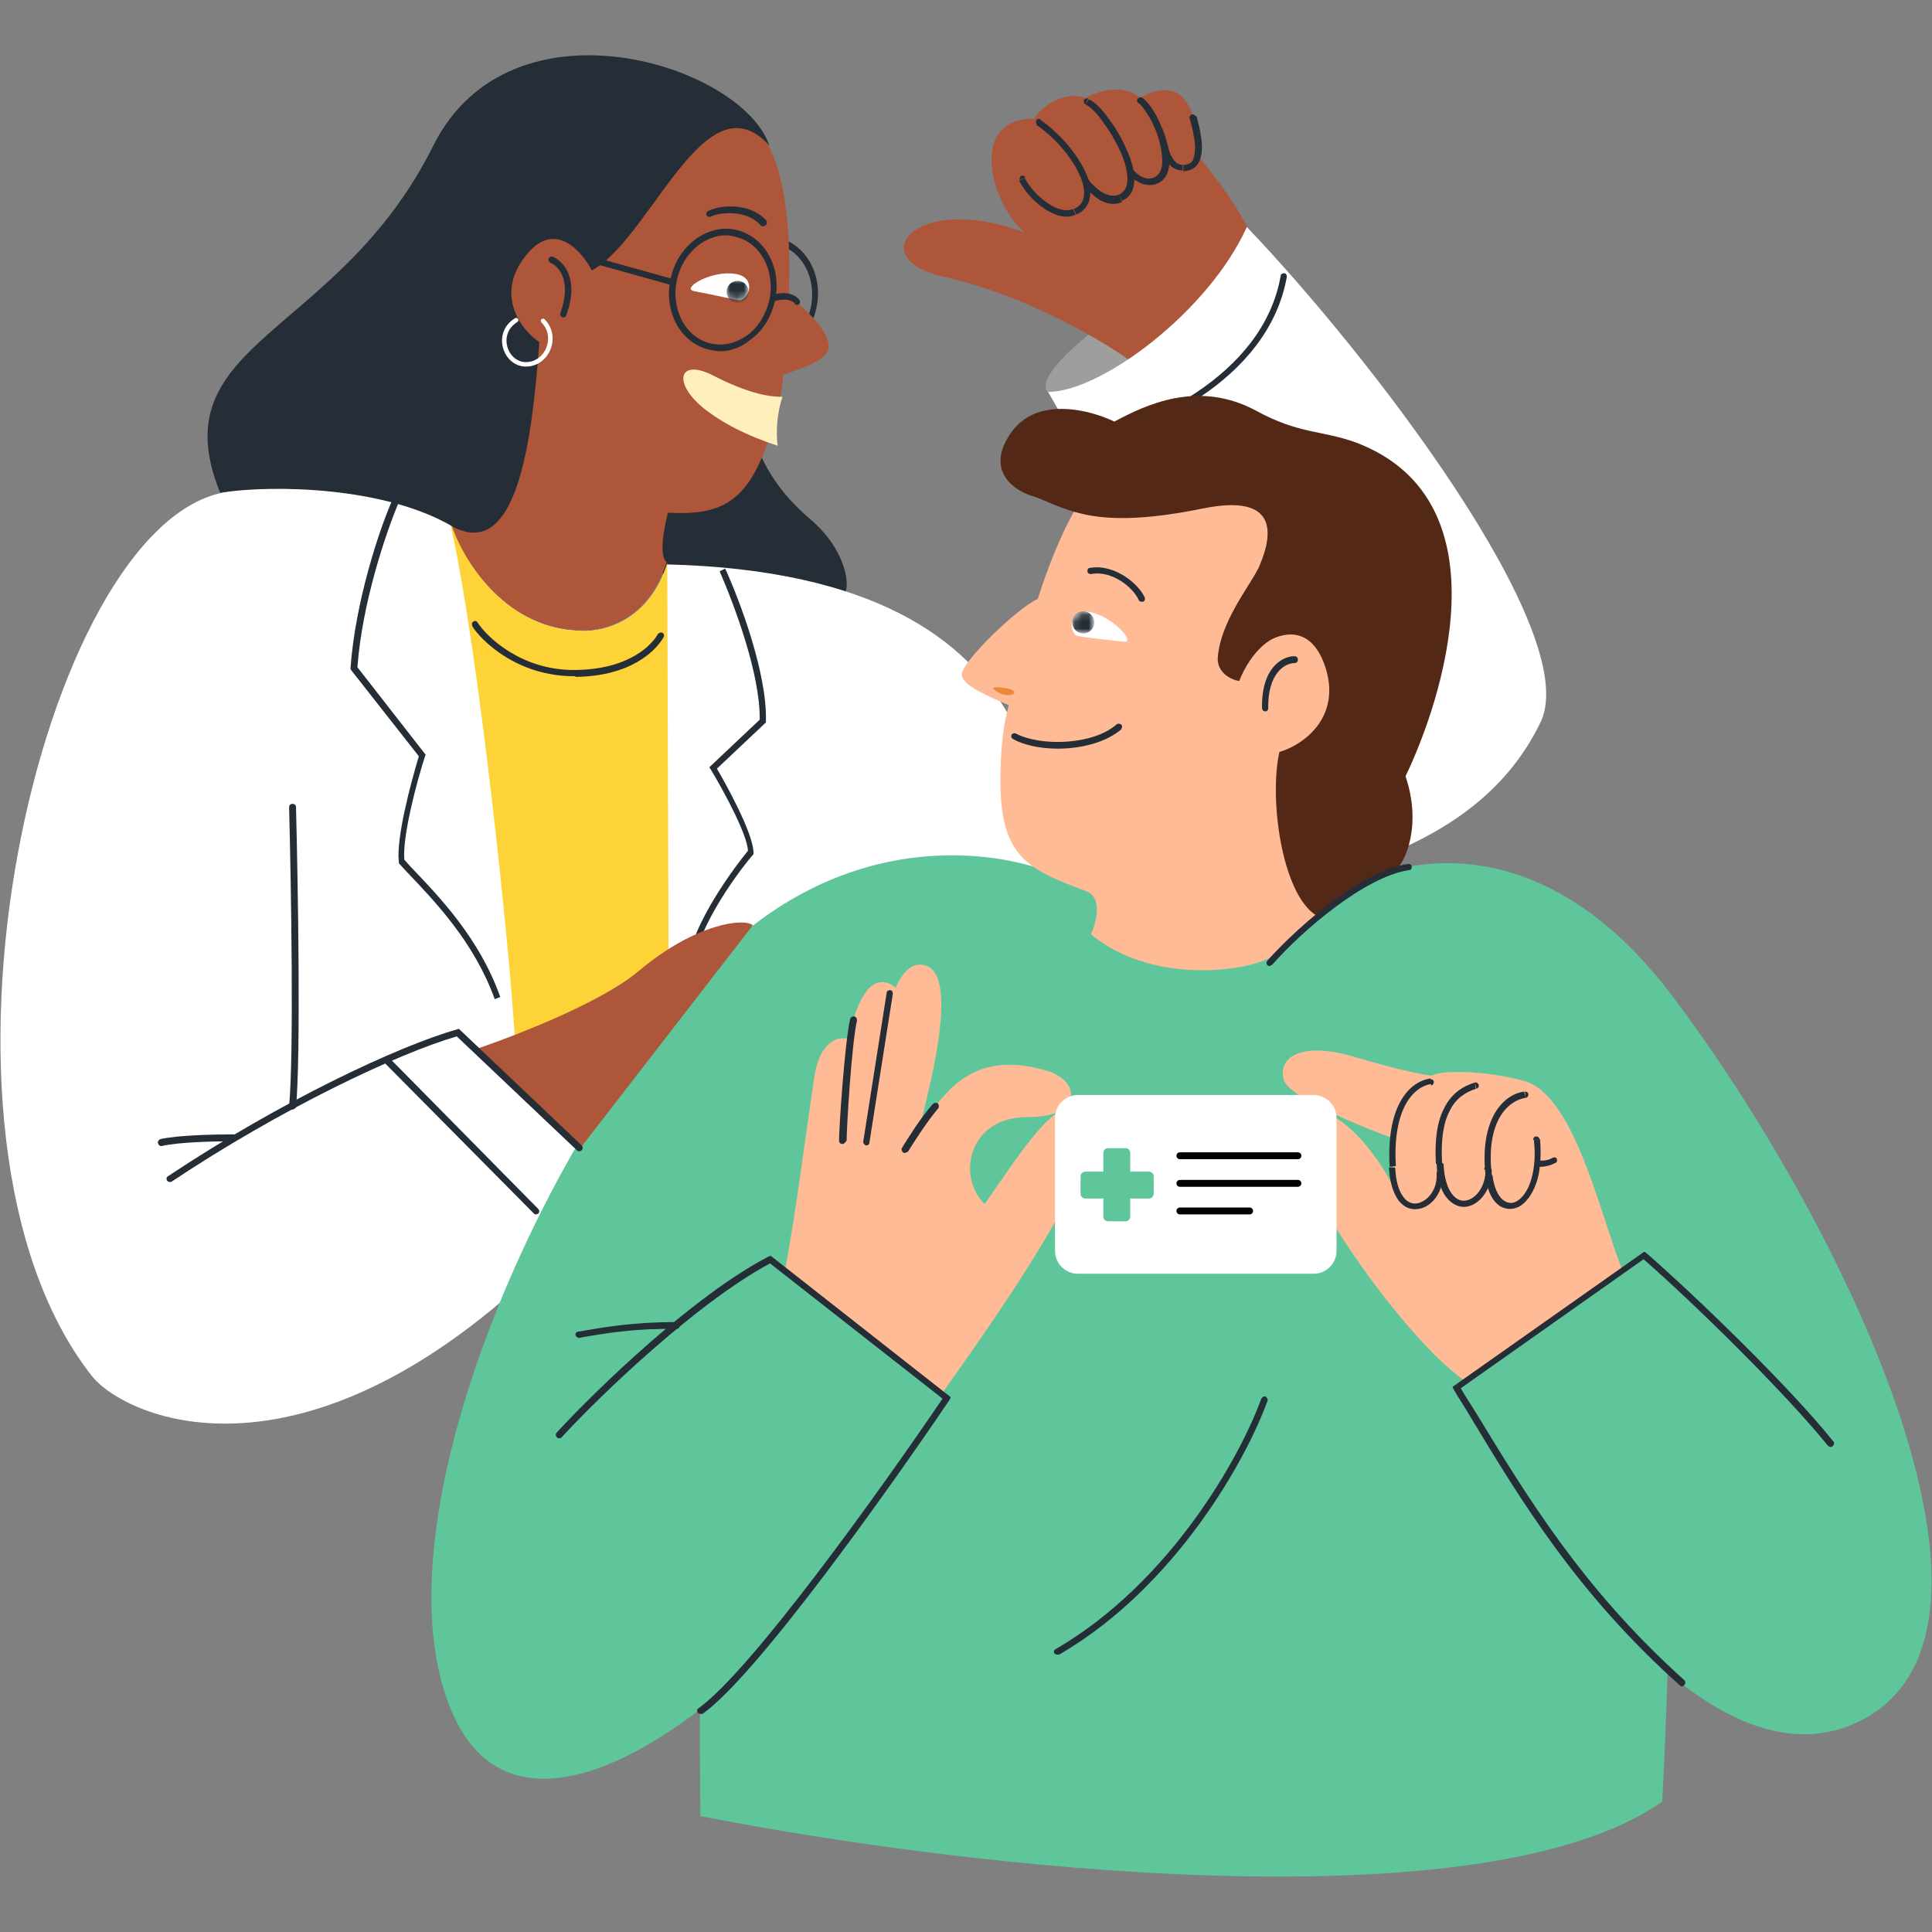
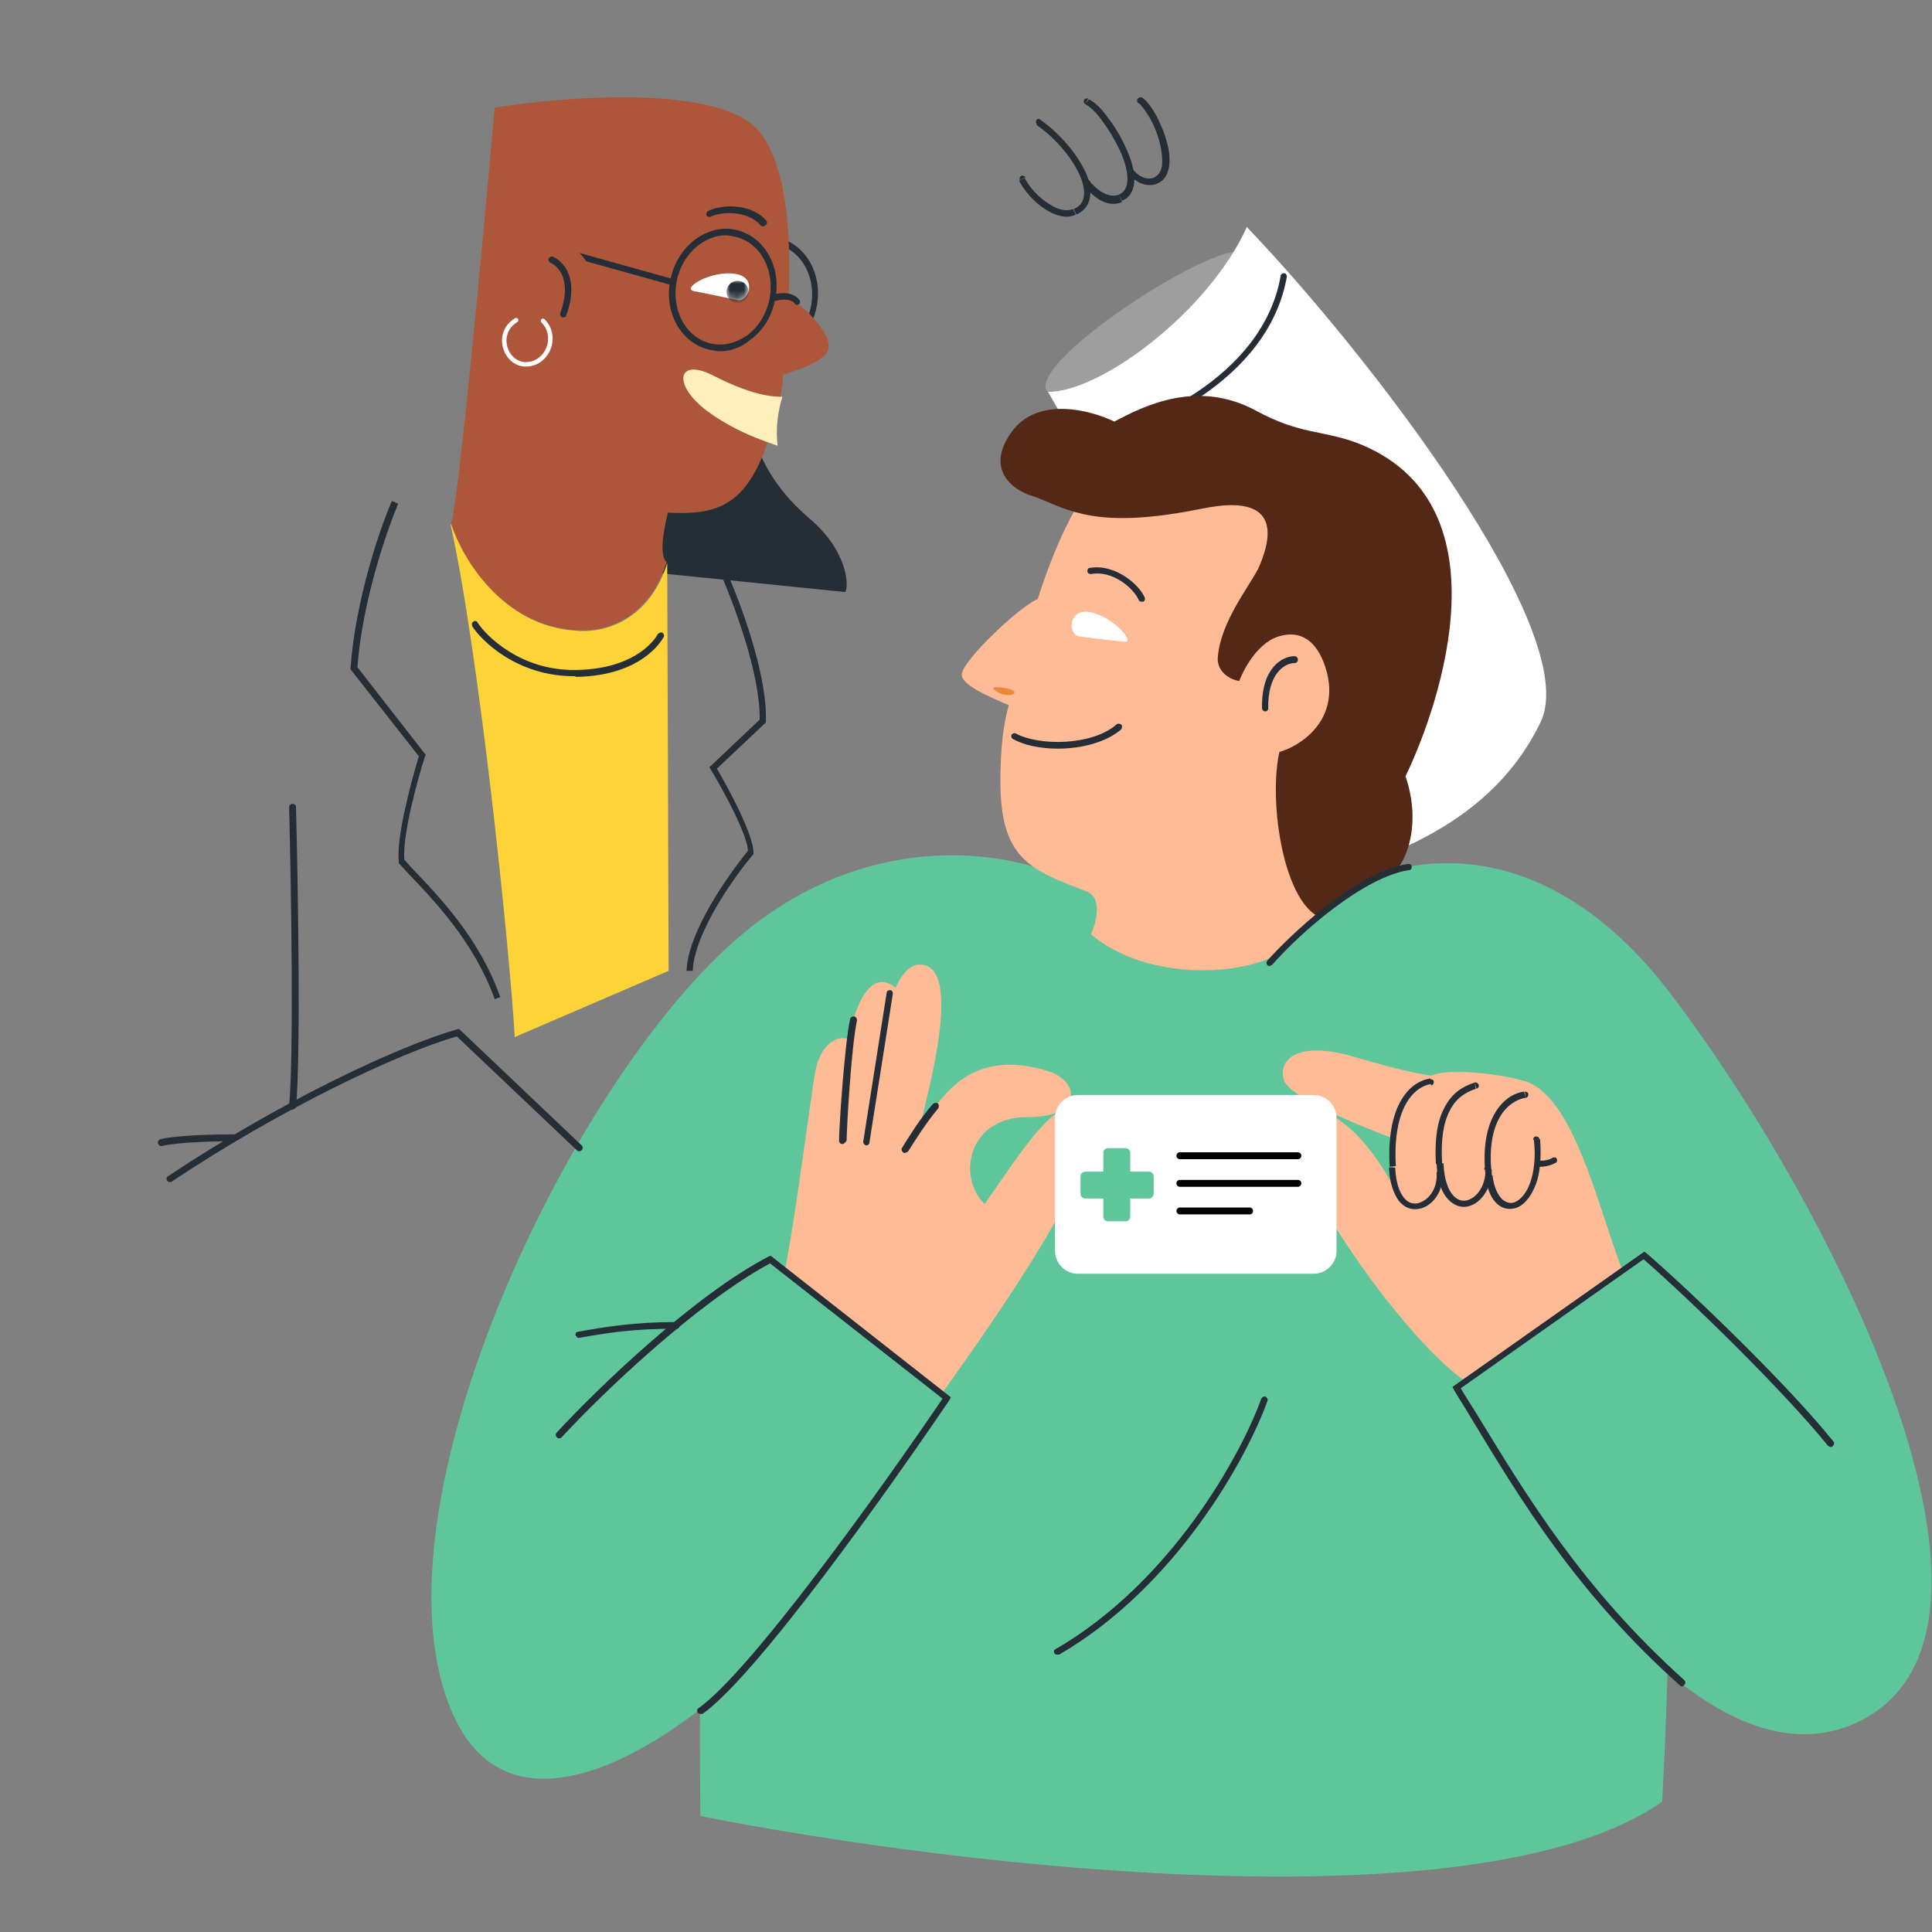
<svg xmlns="http://www.w3.org/2000/svg" id="Layer_1" x="0" y="0" version="1.1" viewBox="0 0 280 280">
  <rect x="0" y="0" width="280" height="280" fill="#808080" stroke="none" />
  <style>.st0{fill:#252d37}.st1{fill:#fff}.st2{fill:#ad563a}.st4{fill:#5fc69b}.st8{fill:#ffbb95}.st13{fill:#542816}</style>
  <path d="M110.4 51.9c-.5 0-1-.1-1.5-.2-4.2-.9-6.8-5.5-5.7-10.3.5-2.3 1.7-4.3 3.5-5.6 1.8-1.3 3.9-1.8 5.9-1.4 4.2.9 6.8 5.5 5.7 10.3-.5 2.3-1.7 4.3-3.5 5.6a6.83 6.83 0 0 1-4.4 1.6zm.8-16.7c-1.4 0-2.7.5-3.9 1.4-1.6 1.2-2.7 3-3.2 5.1-.9 4.3 1.3 8.4 5 9.2 1.8.4 3.6-.1 5.2-1.2 1.6-1.2 2.7-3 3.2-5.1.9-4.3-1.3-8.4-5-9.2-.5-.2-.9-.2-1.3-.2zm6.3 40.1c-9.4-7.9-9-16.4-9.5-19L95.9 73.1l-1 9.9 27.6 2.8c.6-1 .2-6-5-10.5z" class="st0" />
-   <path d="M96.7 81.8c-2.9 8.7-9.9 10-13.2 9.6-10.5-.6-16.3-10.2-18-15.2 0 0-.1 0-.1-.1-5.9-3.7-19.4-7-32.6-4.8-26.9 4.4-47.2 92.8-19.5 128.1 4.8 6.1 31.4 18.4 68.1-18.9l8.2-17.7 62.4-26.6c-.5-14.6 4.1-52.9-55.3-54.4z" class="st1" />
  <path d="M65.3 76c0 .2.1.2.1.1 0 0 0-.1-.1-.1z" class="st2" />
  <path d="M120.1 50.2c.1-2.1-3.5-5.8-5.8-7.1.4-9.1-.3-20.3-4.9-24.7-6.4-6.1-27.8-4.4-37.7-2.8 0 0-5.2 58.8-6.4 60.4 1.7 5 7.5 14.6 18 15.3 3.4.4 10.5-.9 13.3-9.8h.1s-1.6-.4.1-7.2c7.3.4 11.3-1.2 14.4-10 1.7-4.8 2.2-8.1 2.3-10 2.7-.9 6.6-2.1 6.6-4.1z" class="st2" />
  <path d="M96.7 81.6c-2.8 8.9-9.9 10.2-13.3 9.8-10.6-.7-16.4-10.5-18-15.4h-.1c4.2 19 8.6 62 9.3 74.3l22.3-9.6-.2-59.1z" style="fill:#fed337" />
  <path d="M101.5 263.2c0-8.6-.8-40.6 3.4-54.5l22.8-3.2 44.2-8.4 69 8.4c1.9 9.3.8 40.9 0 55.6-25.8 18.2-100.7 9.7-139.4 2.1z" class="st4" />
  <path d="M115.5 52.6c1-.5.2-1-1.5-.6-1.8.4-.4 1.4 1.5.6z" class="st2" />
  <path d="m81.6 36.935.243-.867 15.7 4.381-.242.867z" class="st0" />
  <path d="M112.7 64.6c-.3-2.3 0-5 .7-7.1-.9 0-3.8.1-9.9-3-5.1-2.7-6.1.9-1.6 4.6 2.6 2.1 6.2 4 10.8 5.5z" style="fill:#fff0bb" />
  <path d="M110.5 32.8c-.1 0-.3-.1-.3-.2-2-2.2-5.8-1.9-7.2-1.2-.2.1-.5 0-.6-.2-.1-.2 0-.5.2-.6 1.7-.9 6-1.3 8.4 1.3.2.2.2.5 0 .7-.2.2-.3.2-.5.2zm-6.1 18.1c-.5 0-1-.1-1.5-.2-4.2-.9-6.8-5.5-5.7-10.3.5-2.5 2-4.7 4-6 1.7-1.1 3.6-1.5 5.4-1.1 4.2.9 6.8 5.5 5.7 10.3-.5 2.3-1.7 4.3-3.5 5.6-1.3 1.1-2.8 1.7-4.4 1.7zm.8-16.8c-1.2 0-2.4.4-3.5 1.1-1.8 1.2-3.1 3.1-3.6 5.4-.9 4.3 1.3 8.4 5 9.2 1.8.4 3.6-.1 5.2-1.2 1.6-1.2 2.7-3 3.2-5.1.9-4.3-1.3-8.4-5-9.2-.4-.1-.9-.2-1.3-.2z" class="st0" />
  <path d="M107 43.5c-1.1-.2-4.7-1-6.4-1.3-2-.4 2.6-3.1 6-2.5 3.2.5 1.9 4 .4 3.8z" class="st1" />
  <defs>
    <filter id="Adobe_OpacityMaskFilter_001_" width="3.3" height="3.3" x="105.3" y="40.6" filterUnits="userSpaceOnUse">
      <feColorMatrix values="1 0 0 0 0 0 1 0 0 0 0 0 1 0 0 0 0 0 1 0" />
    </filter>
  </defs>
  <mask id="mask0_928_19746_00000129903360849473396120000010931078523508155572_" width="3.3" height="3.3" x="105.3" y="40.6" maskUnits="userSpaceOnUse">
    <path d="M107 43.5c-1.1-.2-4.7-1-6.4-1.3-2-.4 2.6-3.1 6-2.5 3.2.5 1.9 4 .4 3.8z" style="fill:#fff;filter:url(#Adobe_OpacityMaskFilter_001_)" />
  </mask>
  <circle cx="106.9" cy="42.3" r="1.6" class="st0" style="mask:url(#mask0_928_19746_00000129903360849473396120000010931078523508155572_)" />
  <path d="M107.8 135.2c20.1-16.6 42.2-11.2 49-6.5l36.5 1.3c8.3-5.9 29.8-11.3 49.1 14.4 24.2 32 53.8 92.4 26.8 105.2-21.6 10.2-46.5-26.9-56.4-45.3h-75.3c-19.8 36.1-59 69.4-71.3 45.3C51.8 221 82.6 156 107.8 135.2z" class="st4" />
  <path d="M128.4 142.4c-5.6-1.3-7.2 17.2-6.8 26h7.7c2-8.2 4.7-24.7-.9-26z" class="st8" />
  <path d="M42.4 160.8c-.3 0-.5-.2-.5-.5.7-7.5.3-31.6 0-43.3 0-.3.2-.5.5-.5s.5.2.5.5c.3 11.7.7 35.9 0 43.5-.1.1-.3.3-.5.3zm58-20.1h-.9c.2-5.6 5.9-13.7 8.9-17.4-.1-2.3-3.3-8.3-5.4-11.8l-.2-.3 7.3-6.9c.1-6.7-3.8-16.9-5.8-21.5l.8-.4c2.1 4.6 6.1 15.2 5.9 22.1v.2l-7.1 6.7c1 1.7 5.3 9.3 5.3 12.2v.2l-.1.1c-2.8 3.3-8.5 11.4-8.7 16.8z" class="st0" />
  <path d="M118.1 155.6c-1.1 7-2.8 20.6-4.3 28.3l22.7 18.1.2-.3c8-11.3 24.3-34.3 21-39.8-3.4-5.5-9.9 5.4-15 12.6-4.1-4-2.3-12.6 6.1-12.6 4.1 0 5.8-1.1 6.3-2.6.6-1.8-1.2-3.4-3-4-11.4-3.6-15.4 3.4-18.8 8.2 1-4.7 6.5-23.7 0-23.7-4.6 0-6.3 13.5-8 23.7.7-4.4 0-3.1 0-8.8-.1-5.5-6-6.1-7.2.9zm70.5 5.5c-6.6 2.2 13.2 31.5 23.5 38.9l23.1-15.7c-3.6-9.2-7.1-25.8-14.5-27.7-5.3-1.4-11.6-1.6-13.2-.7-.8-.1-4.1-.6-11.1-2.7-8.4-2.5-11.3.4-10.3 3.4.8 2.4 10.7 6.5 15.6 8.3l.4 7.5c-1.2-2.9-7.7-13.2-13.5-11.3z" class="st8" />
  <path d="M243.8 244.4c-.1 0-.2 0-.3-.1-15-13.4-23.1-26.9-30.3-38.8-.8-1.4-1.7-2.7-2.5-4.1l-.2-.4 27.8-19.6.3.2c6.9 6 20.6 19.2 27.1 27.3.2.2.1.5-.1.7-.2.2-.5.1-.7-.1-6.4-7.9-19.7-20.9-26.7-27l-26.5 18.7c.7 1.2 1.5 2.4 2.3 3.7 7.2 11.8 15.3 25.3 30.1 38.6.2.2.2.5 0 .7-.1.1-.2.2-.3.2z" class="st0" />
  <path d="M180.6 37.4c0 5.6-24.7 22.7-28.6 19.6-4.8-4 28.6-25.2 28.6-19.6z" style="fill:#9e9e9e" />
-   <path d="M136.7 40.1c11.9 2.6 23.6 9.5 27.8 12.7 8.7-2.4 15-12.5 17.2-17.1-.2-3-5.8-10.5-8-13 .1-2.6-.3-6.2-2.2-8.5-1.5-1.9-4.9-1-6.2 0-2.8-2.3-6.6-.8-8 0-3.4-1.2-6.8 1.7-7.4 3-9.6-.1-6.4 12.2-1.4 16.5-16-6-23.5 3.8-11.8 6.4zM69.1 152l15 14.4 25-32.3c-1.2-1.1-8.3-.3-16.5 6.6-4.8 4.1-15.9 8.7-23.5 11.3z" class="st2" />
  <path d="M148.6 25.7c-.1-.2-.4-.3-.6-.2-.2.1-.3.4-.2.6l.8-.4zm7.2 4.9-.2-.4.2.4zm-5-13.3c-.2-.1-.5-.1-.6.1-.1.2-.1.5.1.6l.5-.7zm-3.1 8.9c.8 1.5 2.1 3 3.6 4s3.2 1.6 4.6.9l-.4-.8c-1 .4-2.3.1-3.7-.9-1.4-.9-2.6-2.3-3.3-3.6l-.8.4zm8.3 4.9c1.3-.6 1.9-1.6 2-2.8.1-1.2-.2-2.5-.9-3.8-1.3-2.6-3.8-5.4-6.4-7.2l-.5.8c2.5 1.7 4.9 4.4 6.1 6.9.6 1.2.9 2.4.8 3.3-.1.9-.5 1.6-1.5 2l.4.8z" class="st0" />
  <path d="M223.3 104.6c6.1-12.9-24.8-53.1-42.6-71.7-5.5 12.2-21.1 23.9-28.8 23.9l6.6 11.6-3.6 8 35.4 51.6c7.1-3.2 25-6.7 33-23.4z" class="st1" />
  <path d="M131.1 167.1c-.1 0-.2 0-.2-.1-.2-.1-.3-.4-.2-.6.8-1.3 2.7-4.4 4.5-6.4.2-.2.5-.2.7-.1.2.2.2.5.1.7-1.7 2-3.6 5-4.4 6.3-.2.1-.4.2-.5.2zm-5.5-1.1c-.3 0-.5-.3-.5-.5l3.4-21.6c0-.3.3-.4.5-.4.3 0 .4.3.4.5l-3.4 21.6c0 .2-.2.4-.4.4zm-41.7 27.9c-.2 0-.4-.2-.5-.4 0-.3.1-.5.4-.5 3.9-.7 8.2-1.4 14.2-1.4.3 0 .5.2.5.5s-.2.5-.5.5c-5.9-.1-10.2.6-14.1 1.3z" class="st0" />
  <path d="M101.5 248.4c-.1 0-.3-.1-.4-.2-.1-.2-.1-.5.1-.6 7.6-5.4 26.3-31.5 35.4-44.9l-25-19.6c-10.6 5.7-24.4 18.9-30.2 25.2-.2.2-.5.2-.7 0-.2-.2-.2-.5 0-.7 5.9-6.4 19.9-19.9 30.7-25.5l.3-.1 26.1 20.5-.2.4c-9 13.3-28 40-35.8 45.5h-.3zm51.7-8.6c-.2 0-.3-.1-.4-.2-.1-.2-.1-.5.2-.6 16.7-9.7 26.8-28 29.8-36.3.1-.2.4-.4.6-.3.2.1.4.4.3.6-3 8.4-13.3 27-30.2 36.8h-.3zm-81.5-95c-3-8.3-8.7-14.2-12.8-18.5l-1.1-1.2v-.2c-.4-3.4 1.7-11.3 2.9-15.3L50.8 97v-.2c.7-9.7 4.2-20.1 6-24.2l.9.4c-1.7 4.1-5.2 14.2-5.9 23.7l9.9 12.7-.1.2c-1.2 3.7-3.3 11.6-3 15l.9 1c4.2 4.4 10 10.4 13 18.9l-.8.3z" class="st0" />
-   <path d="M111.5 21.1c-9.8-10.8-18 16.2-27.2 18.7l-5.8-1.4c.2 1.1.2 4.4-.4 12.1-1 12.6-3 31.2-12.7 25.7-9.7-5.6-25.5-6-33.5-4.8-8.9-22 17-22.4 30.9-50.3 11.2-22.4 44.8-11.7 48.7 0z" class="st0" />
  <path d="M76.4 36.8c4.2-5 8.1-.2 9.6 2.8-1.5 3.9-5 11.4-7.1 10.4-2.6-1.2-7.8-6.9-2.5-13.2z" class="st2" />
  <path d="M74.8 46.4c-3.1 1.9-1.6 6.3 1.3 6.4 3.2.1 4.9-4 2.6-6.3" style="fill:none;stroke:#fff;stroke-width:.651;stroke-linecap:round" />
  <path d="M81.7 46h-.2c-.2-.1-.4-.4-.3-.6 1.7-4.7-.2-6.8-1.4-7.3-.2-.1-.4-.4-.3-.6.1-.2.4-.4.6-.3 1.5.6 3.9 3.1 2 8.4-.1.3-.2.4-.4.4zm40.4 119.8c-.3 0-.5-.2-.5-.5 0-1.9.8-13.9 1.6-17.6.1-.3.3-.4.6-.4.3.1.4.3.4.6-.8 3.6-1.5 15.6-1.5 17.4-.2.3-.4.5-.6.5z" class="st0" />
  <path d="M163.7 65.2c-5.9 2.8-10.4 12.5-13.3 21.6-2.9 1.3-10.6 8.7-11 10.8-.3 1.6 3.8 3.3 6.8 4.6-.6 2.1-1.3 5.8-1.2 11.9.2 10.6 4.7 12.1 12.5 15.1 2.4.9 1.3 4.8.6 6.2 8.6 7.2 22.7 5.7 26.9 2.9l9.2-8.1L205.4 76c-10.1-5.4-32.6-15-41.7-10.8z" class="st8" />
  <path d="M153.3 108.5c-2.5 0-4.9-.5-6.5-1.4-.2-.1-.3-.4-.2-.6.1-.2.4-.3.6-.2 3.6 1.9 11.2 1.7 14.6-1.3.2-.2.5-.1.7 0 .2.2.1.5 0 .7-2.2 1.9-5.8 2.8-9.2 2.8zm12.1-21.3c-.2 0-.3-.1-.4-.3-.7-1.6-3.7-4.3-6.9-3.7-.2 0-.5-.1-.5-.4 0-.3.1-.5.4-.5 3.6-.6 7.1 2.4 7.9 4.3.1.2 0 .5-.2.6h-.3z" class="st0" />
  <path d="M156.3 92.2c1.1.2 4.8.6 6.5.8 2 .3-1.5-3.7-4.9-4.3-3.1-.5-3.1 3.2-1.6 3.5z" class="st1" />
  <defs>
    <filter id="Adobe_OpacityMaskFilter_00000129196082774838595330000012159601579659097268_" width="3.3" height="3.3" x="155.3" y="88.6" filterUnits="userSpaceOnUse">
      <feColorMatrix values="1 0 0 0 0 0 1 0 0 0 0 0 1 0 0 0 0 0 1 0" />
    </filter>
  </defs>
  <mask id="mask1_928_19746_00000132786877948514110560000017617975878407809958_" width="3.3" height="3.3" x="155.3" y="88.6" maskUnits="userSpaceOnUse">
    <path d="M156.3 92.2c1.1.2 4.8.6 6.5.8 2 .3-1.5-3.7-4.9-4.3-3.1-.5-3.1 3.2-1.6 3.5z" style="fill:#fff;filter:url(#Adobe_OpacityMaskFilter_00000129196082774838595330000012159601579659097268_)" />
  </mask>
-   <circle cx="157" cy="90.2" r="1.6" class="st0" style="mask:url(#mask1_928_19746_00000132786877948514110560000017617975878407809958_)" />
  <path d="M69.2 90.2c-.1-.2-.4-.3-.6-.1-.2.1-.3.4-.1.6l.7-.5zm27 2.1c.1-.2 0-.5-.2-.6-.2-.1-.5 0-.6.2l.8.4zm-27.8-1.6c1.3 2.1 6.6 7.4 15 7.3v-.9c-8 .1-13-5-14.2-6.9l-.8.5zm15 7.4c8.3-.1 11.8-4 12.8-5.8l-.8-.5c-.8 1.5-4 5.2-12 5.3v1zm32.1-53.9c-.1 0-.3-.1-.3-.2-.7-.8-2-.6-2.8-.4-.2.1-.5-.1-.6-.3-.1-.2.1-.5.3-.6.6-.2 2.6-.6 3.7.7.2.2.2.5 0 .7-.1 0-.2.1-.3.1zM23.4 166.1c-.2 0-.4-.1-.5-.4-.1-.2.1-.5.3-.6 2.6-.6 8.1-.7 10.6-.7.3 0 .5.2.5.5s-.2.4-.5.5c-2.5 0-7.9.1-10.4.7.1 0 .1 0 0 0z" class="st0" />
  <path d="M24.6 171.3c-.2 0-.3-.1-.4-.2-.1-.2-.1-.5.1-.6 16.2-10.8 33.4-18.9 41.9-21.3l.3-.1L84.3 166c.2.2.2.5 0 .7-.2.2-.5.2-.7 0l-17.4-16.5c-8.6 2.5-25.5 10.5-41.4 21.1h-.2zM156.7 64.8c-.2 0-.4-.2-.5-.4-.1-.3.1-.5.4-.5 8.9-1.8 26.4-9.1 29-23.9 0-.3.3-.4.5-.4.3 0 .4.3.4.5-2.7 15.3-20.6 22.8-29.8 24.7.1 0 0 0 0 0z" class="st0" />
  <path d="M174.3 73.7C159 76.8 155.1 74 150 72c-2.8-.7-7.3-3.6-3.6-9.1 3.7-5.6 11.6-3.5 15.1-1.8 4.5-2.4 12.1-6.1 20.5-1.6 6.4 3.5 9.6 2.8 14.7 4.7 21.9 8.5 12.2 37.5 7 48.3 2.4 7.1 0 12.6-1.7 13.9-2.1-.2-7.7 4.6-11 6.4-5.8-3.1-7.6-20.7-4.8-26.1l.6-4.1c-7.5 0-7.8-13.1-4.8-19.4 1.4-3 5.5-12.2-7.7-9.5z" class="st13" />
  <path d="M191.8 95.9c-2.8-6.9-8.7-3.2-11.4-.5.2 4.7 1.2 14.1 3.9 13.8 3.2-.3 10.9-4.6 7.5-13.3z" class="st8" />
  <path d="M183.4 103.1c-.3 0-.5-.2-.5-.5-.1-5.9 3-7.5 4.7-7.5.3 0 .5.2.5.5s-.2.5-.5.5c-1.4 0-3.9 1.5-3.8 6.6 0 .2-.2.4-.4.4zm.6 36.9c-.1 0-.2 0-.3-.1-.2-.2-.2-.5 0-.7 2.9-3.3 12.8-12.9 20.4-14 .2 0 .5.1.5.4s-.1.5-.4.5c-6.5 1-15.6 8.9-19.8 13.7-.2.1-.3.2-.4.2z" class="st0" />
  <path d="M176.5 95.2c.4-5 4.4-10 5.8-12.7l4.4 9.4c-3.9.3-6.3 4.7-7.1 6.8-1.8-.3-3.3-1.7-3.1-3.5z" class="st13" />
  <path d="M223.3 169.1h-.5c-.3 0-.4-.3-.4-.5 0-.3.3-.4.5-.4.3 0 1.3.1 2.1-.4.2-.1.5-.1.6.1.1.2.1.5-.1.6-.7.4-1.6.6-2.2.6z" class="st0" />
  <path d="M113.2 52.4c.6-.3 2-.7 3.1-.3" style="fill:none;stroke:#ad563a;stroke-width:.326;stroke-linecap:round" />
  <path d="M144.3 100.1c-1-.6.3-.6 1.8-.3 2.3.6-.2 1.6-1.8.3z" style="fill:#eb8839" />
  <path d="M207.4 157.3c.3 0 .4-.3.4-.5 0-.3-.3-.4-.5-.4l.1.9zm-5.6 11.9h-.5.5zm7.4.6c0-.3-.2-.4-.5-.4s-.5.2-.4.5l.9-.1zm-1.9-13.5c-3.3.5-6.4 4.3-5.9 12.8l.9-.1c-.5-8.4 2.6-11.5 5.1-11.9l-.1-.8zm-6 12.9c.1 2.3.7 3.8 1.4 4.8.8 1 1.8 1.4 2.9 1.2 2-.3 3.7-2.6 3.5-5.4l-.9.1c.2 2.5-1.3 4.2-2.8 4.5-.7.1-1.4-.1-2-.9-.6-.8-1.1-2.1-1.2-4.3h-.9zm19.8-10.1c.3 0 .4-.3.4-.5 0-.3-.3-.4-.5-.4l.1.9zm-5.3 11.3.5-.1-.5.1zm7.3-5.3c0-.3-.3-.4-.5-.4-.3 0-.4.3-.4.5l.9-.1zm-2.2-6.9c-3.1.4-6.5 4.1-5.6 12.2l.9-.1c-.9-7.9 2.4-10.8 4.9-11.2l-.2-.9zm-5.6 12.2c.2 1.9.8 3.3 1.7 4.1.9.8 2.1.9 3.1.4s1.9-1.7 2.5-3.3c.6-1.6.8-3.8.6-6.5l-.9.1c.3 2.6 0 4.6-.5 6.1s-1.3 2.4-2 2.8c-.7.4-1.4.3-2.1-.3-.6-.6-1.2-1.7-1.4-3.5l-1 .1z" class="st0" />
  <path d="M214 157.8c.2-.1.4-.3.3-.6-.1-.2-.3-.4-.6-.3l.3.9zm-5.4 10.8h.5-.5zm7.5.9c0-.3-.2-.5-.5-.5s-.5.2-.5.5h1zm-2.4-12.6c-1.9.6-3.4 1.7-4.4 3.7-1 1.9-1.4 4.5-1.2 8.1l.9-.1c-.2-3.5.2-5.9 1.1-7.6.8-1.7 2.2-2.7 3.8-3.2l-.2-.9zm-5.5 11.7c.1 2.2.6 3.9 1.4 4.9.8 1 1.8 1.5 2.8 1.4 2-.2 3.8-2.5 3.8-5.4h-.9c0 2.6-1.5 4.3-2.9 4.5-.7.1-1.4-.2-2-1-.6-.8-1.1-2.2-1.2-4.4h-1zM157.7 14.3c-.2-.1-.5 0-.6.2-.1.2 0 .5.2.6l.4-.8zm4.7 14.3.2.4-.2-.4zm-4.7-2.7c-.1-.2-.4-.3-.6-.2-.2.1-.3.4-.2.6l.8-.4zm-.4-10.8c.7.4 1.6 1.2 2.5 2.5.9 1.2 1.8 2.7 2.5 4.2s1.1 3 1.1 4.1c0 1.2-.4 1.9-1.2 2.3l.4.9c1.3-.5 1.8-1.8 1.8-3.1 0-1.4-.5-3-1.2-4.5-.7-1.6-1.6-3.1-2.6-4.4-.9-1.3-1.9-2.3-2.8-2.7l-.5.7zm4.9 13.1c-1 .4-2.1 0-3-.7-.4-.3-.8-.7-1.1-1-.1-.2-.2-.3-.3-.4 0-.1-.1-.1-.1-.1l-.8.4c.1.2.3.5.6.9s.7.8 1.2 1.2c1 .8 2.4 1.4 3.9.8l-.4-1.1z" class="st0" />
  <path d="M165.6 14.2c-.2-.2-.5-.1-.7.1-.2.2-.1.5.1.7l.6-.8zm1.6 12.1-.1-.4.1.4zm-3-1.8c-.1-.2-.3-.4-.6-.3-.2.1-.4.3-.3.6l.9-.3zm.8-9.6c.5.4 1.1 1.3 1.7 2.3.6 1.1 1.1 2.3 1.4 3.6.3 1.2.4 2.4.3 3.3-.2.9-.6 1.4-1.3 1.7l.3.9c1.2-.3 1.8-1.3 2-2.4.2-1.1.1-2.4-.3-3.7-.3-1.3-.9-2.6-1.5-3.8-.6-1.1-1.3-2.1-2-2.6l-.6.7zm2.1 10.9c-.7.2-1.4 0-2-.4-.3-.2-.5-.4-.7-.6-.1-.1-.1-.2-.2-.2v-.1l-.9.2c0 .1.1.3.2.4.1.1.2.2.3.4.2.2.5.5.9.7.7.5 1.7.8 2.8.5l-.4-.9z" class="st0" />
-   <path d="M173.3 16.9c-.1-.2-.3-.4-.6-.3-.2.1-.4.3-.3.6l.9-.3zm-4.2 4c0-.3-.3-.4-.5-.4-.3 0-.4.3-.4.5l.9-.1zm3.3-3.8c.2.7.7 2.5.8 4.1 0 .8-.1 1.5-.3 2-.2.4-.7.7-1.4.7v.9c1.1 0 1.8-.5 2.2-1.2.4-.7.5-1.6.5-2.5-.1-1.7-.6-3.6-.8-4.3l-1 .3zm-1 6.8c-.8 0-1.3-.6-1.7-1.4-.2-.4-.3-.8-.4-1.1 0-.1-.1-.3-.1-.4v-.1l-.5.1-.5.1v.1c0 .1.1.2.1.4.1.3.2.8.5 1.2.4.9 1.2 1.9 2.6 1.9v-.8zM77.7 176c-.1 0-.2 0-.3-.1l-21.5-21.7c-.2-.2-.2-.5 0-.7.2-.2.5-.2.7 0L78 175.2c.2.2.2.5 0 .7-.1 0-.2.1-.3.1z" class="st0" />
  <path d="M156.2 158.7h34.2c1.8 0 3.3 1.5 3.3 3.3v19.3c0 1.8-1.5 3.3-3.3 3.3h-34.2c-1.8 0-3.3-1.5-3.3-3.3V162c0-1.8 1.5-3.3 3.3-3.3z" class="st1" />
  <path d="M157.3 169.8h9.2c.4 0 .7.3.7.7v2.5c0 .4-.3.7-.7.7h-9.2c-.4 0-.7-.3-.7-.7v-2.5c0-.4.3-.7.7-.7z" class="st4" />
  <path d="M163.8 167.1v9.2c0 .4-.3.7-.7.7h-2.5c-.4 0-.7-.3-.7-.7v-9.2c0-.4.3-.7.7-.7h2.5c.4 0 .7.3.7.7z" class="st4" />
  <path d="M171 167.5h17.1m-17.1 4h17.1m-17.1 4h10.1" style="fill:none;stroke:#000;stroke-linecap:round" />
</svg>